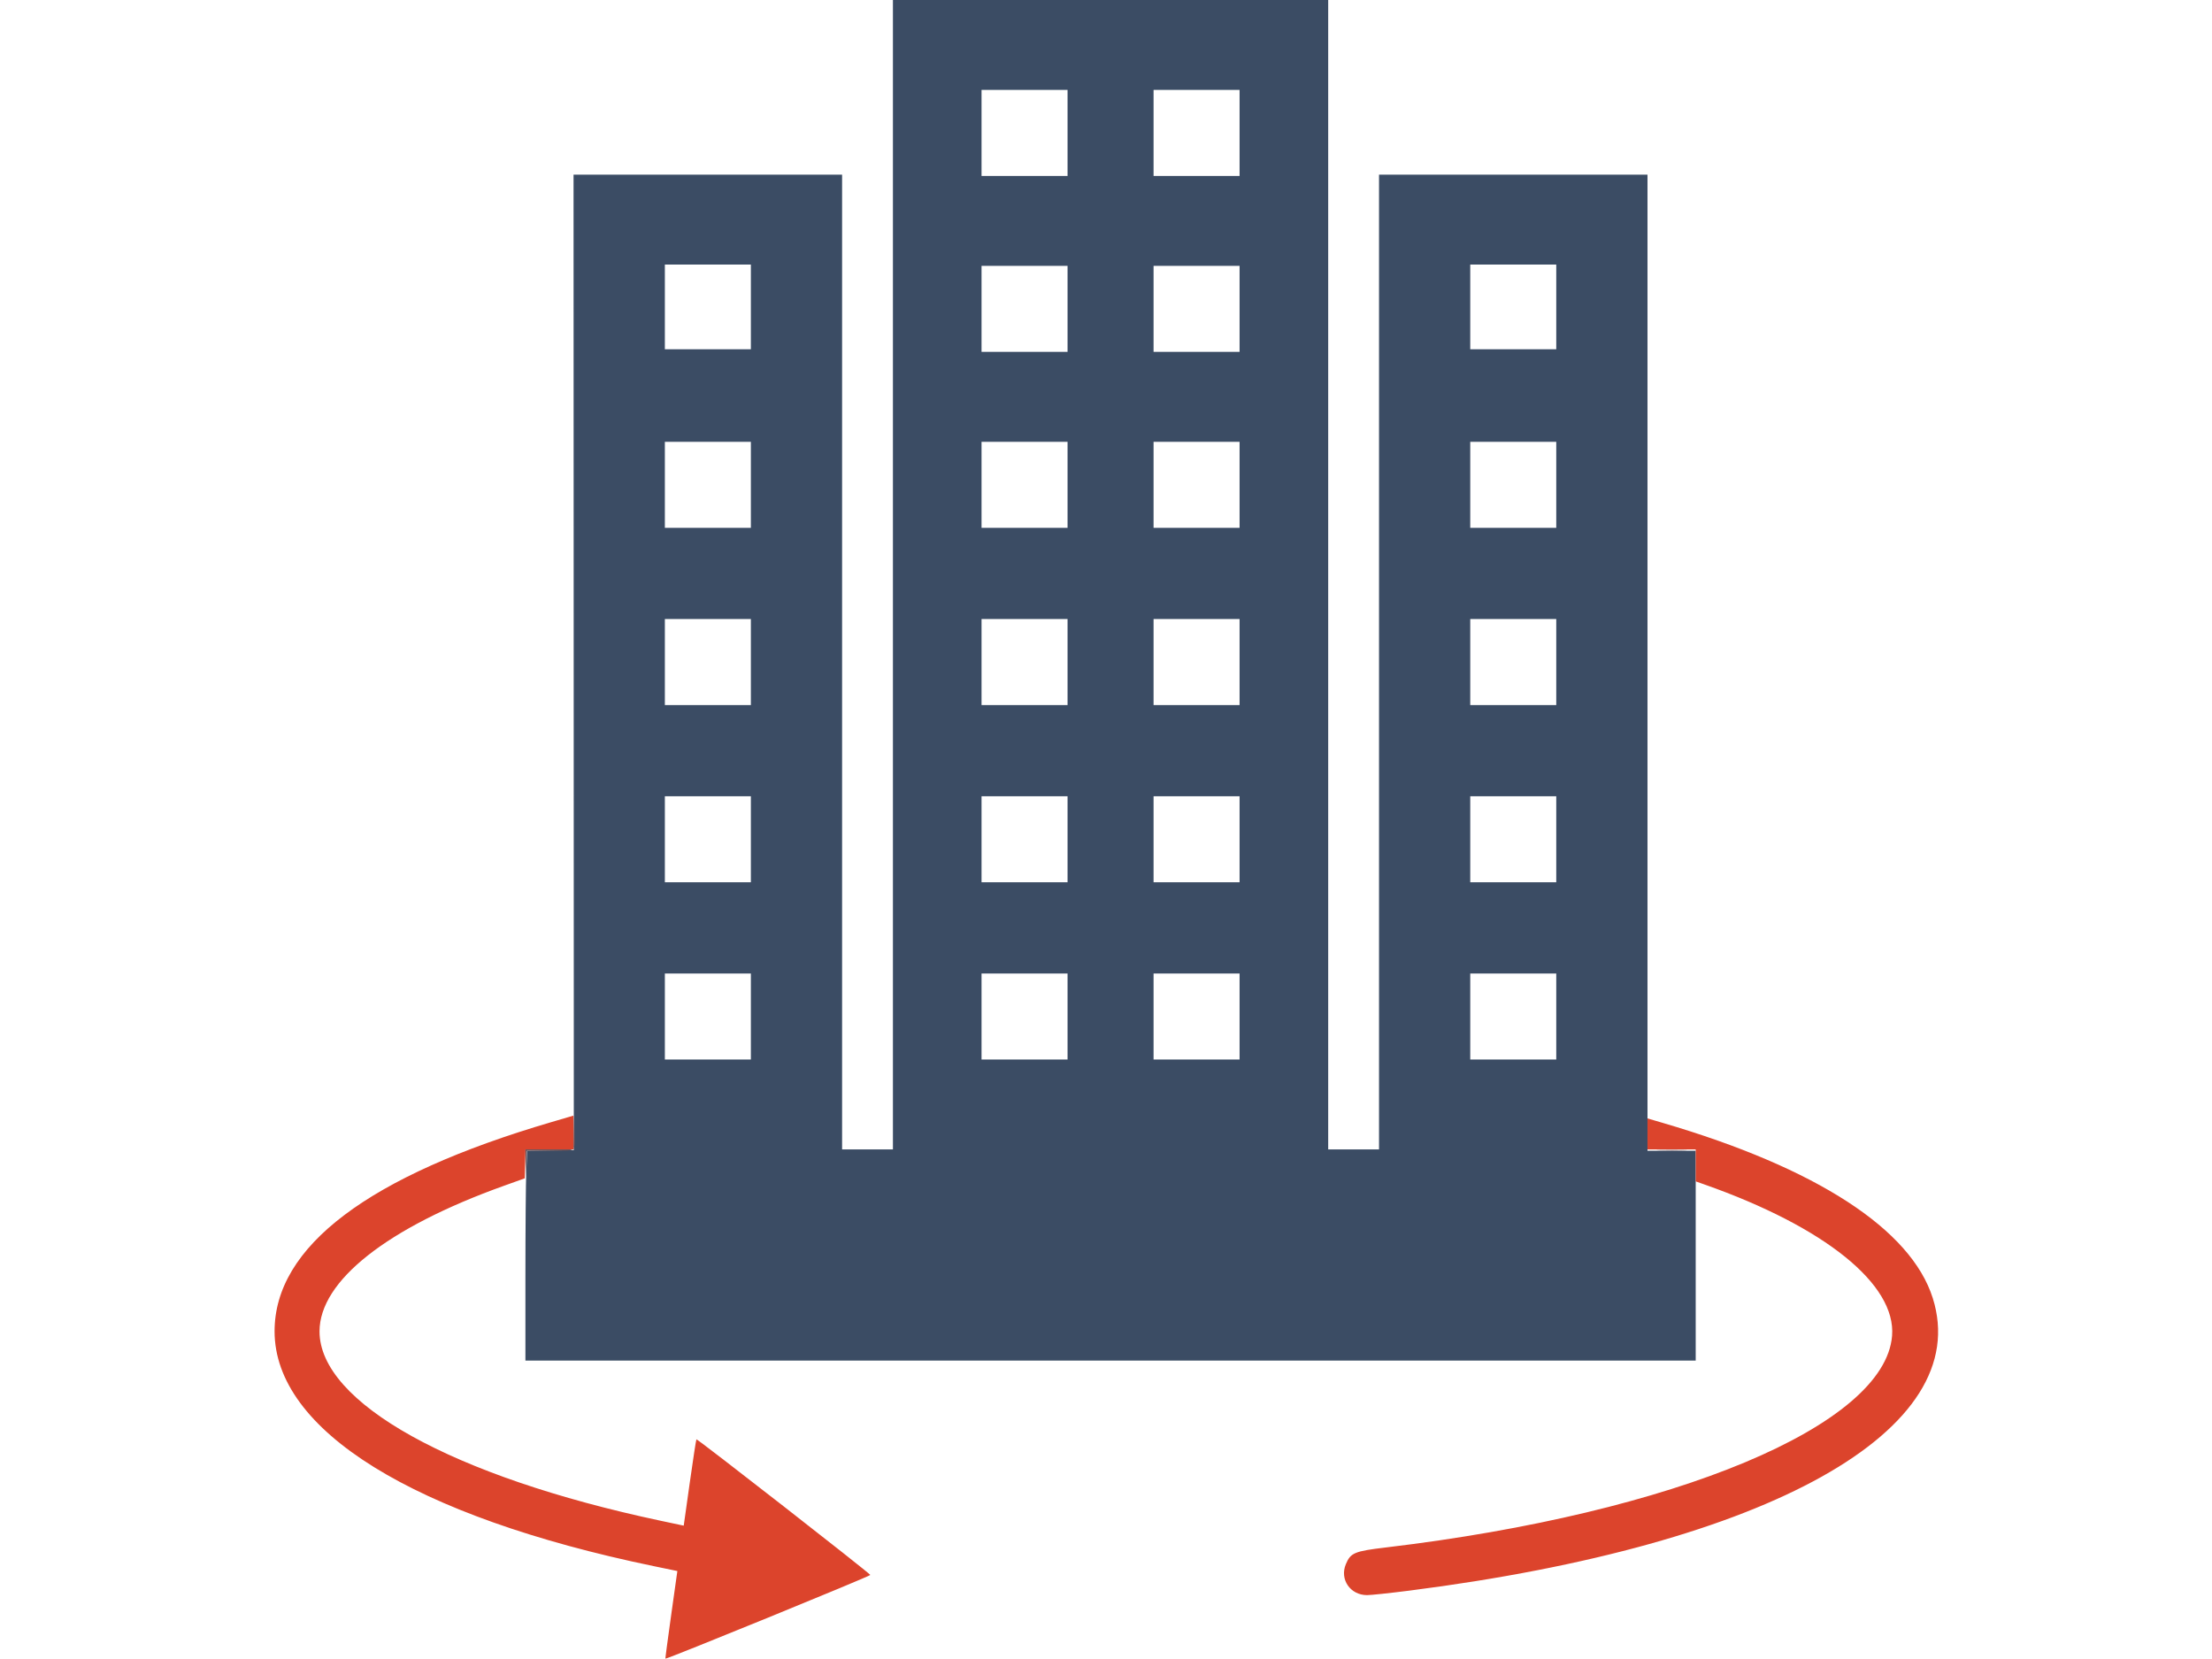
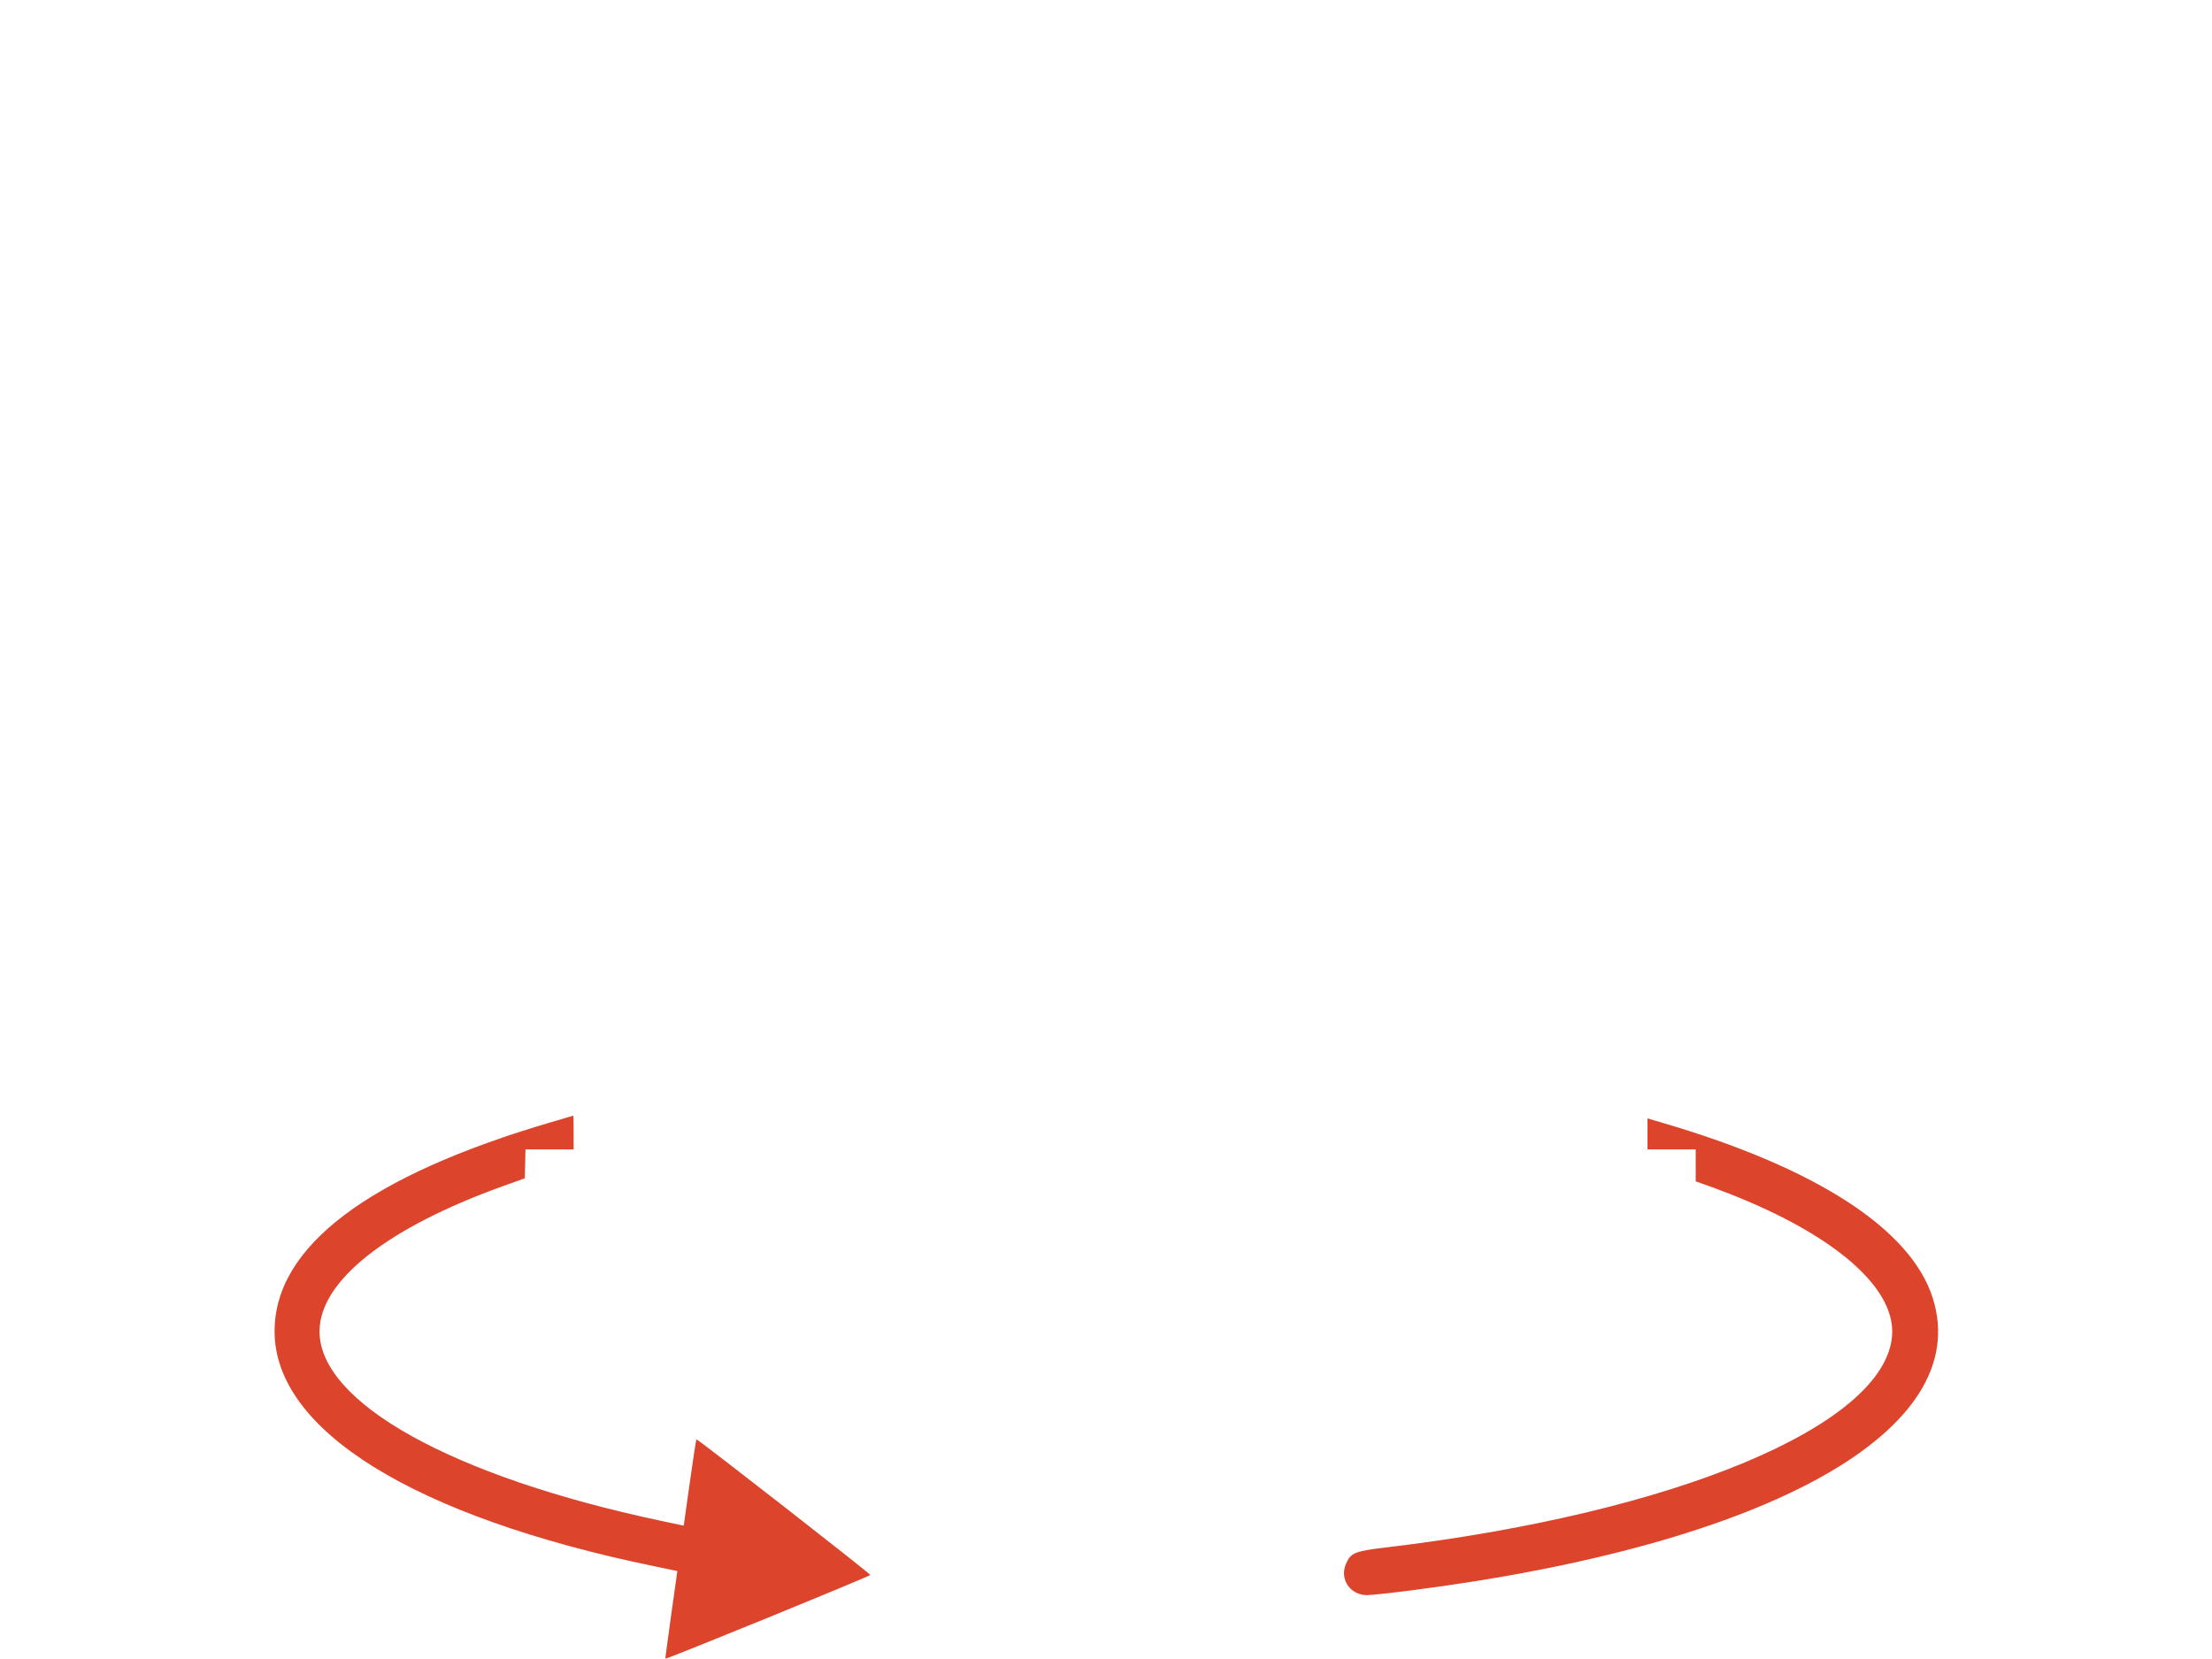
<svg xmlns="http://www.w3.org/2000/svg" id="svg" version="1.1" width="400" height="300" viewBox="0, 0, 400,398.747">
  <g id="svgg">
-     <path id="path0" d="M148.786 138.136 L 148.786 276.273 142.678 276.273 L 136.570 276.273 136.570 159.123 L 136.570 41.973 104.296 41.973 L 72.023 41.973 72.055 159.201 L 72.088 276.429 66.476 276.514 L 60.865 276.600 60.661 281.526 C 60.548 284.236,60.456 295.579,60.455 306.735 L 60.454 327.016 201.096 327.016 L 341.738 327.016 341.738 301.801 L 341.738 276.586 335.944 276.586 L 330.149 276.586 330.149 159.280 L 330.149 41.973 297.886 41.973 L 265.623 41.973 265.623 159.123 L 265.623 276.273 259.514 276.273 L 253.406 276.273 253.406 138.136 L 253.406 0.000 201.096 0.000 L 148.786 0.000 148.786 138.136 M190.760 31.950 L 190.760 42.287 180.423 42.287 L 170.086 42.287 170.086 31.950 L 170.086 21.613 180.423 21.613 L 190.760 21.613 190.760 31.950 M232.106 31.950 L 232.106 42.287 221.770 42.287 L 211.433 42.287 211.433 31.950 L 211.433 21.613 221.770 21.613 L 232.106 21.613 232.106 31.950 M114.644 73.767 L 114.644 83.947 104.307 83.947 L 93.970 83.947 93.970 73.767 L 93.970 63.587 104.307 63.587 L 114.644 63.587 114.644 73.767 M308.222 73.767 L 308.222 83.947 297.886 83.947 L 287.549 83.947 287.549 73.767 L 287.549 63.587 297.886 63.587 L 308.222 63.587 308.222 73.767 M190.760 74.236 L 190.760 84.573 180.423 84.573 L 170.086 84.573 170.086 74.236 L 170.086 63.900 180.423 63.900 L 190.760 63.900 190.760 74.236 M232.106 74.236 L 232.106 84.573 221.770 84.573 L 211.433 84.573 211.433 74.236 L 211.433 63.900 221.770 63.900 L 232.106 63.900 232.106 74.236 M114.644 116.523 L 114.644 126.860 104.307 126.860 L 93.970 126.860 93.970 116.523 L 93.970 106.186 104.307 106.186 L 114.644 106.186 114.644 116.523 M190.760 116.523 L 190.760 126.860 180.423 126.860 L 170.086 126.860 170.086 116.523 L 170.086 106.186 180.423 106.186 L 190.760 106.186 190.760 116.523 M232.106 116.523 L 232.106 126.860 221.770 126.860 L 211.433 126.860 211.433 116.523 L 211.433 106.186 221.770 106.186 L 232.106 106.186 232.106 116.523 M308.222 116.523 L 308.222 126.860 297.886 126.860 L 287.549 126.860 287.549 116.523 L 287.549 106.186 297.886 106.186 L 308.222 106.186 308.222 116.523 M114.644 159.123 L 114.644 169.460 104.307 169.460 L 93.970 169.460 93.970 159.123 L 93.970 148.786 104.307 148.786 L 114.644 148.786 114.644 159.123 M190.760 159.123 L 190.760 169.460 180.423 169.460 L 170.086 169.460 170.086 159.123 L 170.086 148.786 180.423 148.786 L 190.760 148.786 190.760 159.123 M232.106 159.123 L 232.106 169.460 221.770 169.460 L 211.433 169.460 211.433 159.123 L 211.433 148.786 221.770 148.786 L 232.106 148.786 232.106 159.123 M308.222 159.123 L 308.222 169.460 297.886 169.460 L 287.549 169.460 287.549 159.123 L 287.549 148.786 297.886 148.786 L 308.222 148.786 308.222 159.123 M114.644 201.723 L 114.644 212.060 104.307 212.060 L 93.970 212.060 93.970 201.723 L 93.970 191.386 104.307 191.386 L 114.644 191.386 114.644 201.723 M190.760 201.723 L 190.760 212.060 180.423 212.060 L 170.086 212.060 170.086 201.723 L 170.086 191.386 180.423 191.386 L 190.760 191.386 190.760 201.723 M232.106 201.723 L 232.106 212.060 221.770 212.060 L 211.433 212.060 211.433 201.723 L 211.433 191.386 221.770 191.386 L 232.106 191.386 232.106 201.723 M308.222 201.723 L 308.222 212.060 297.886 212.060 L 287.549 212.060 287.549 201.723 L 287.549 191.386 297.886 191.386 L 308.222 191.386 308.222 201.723 M114.644 244.323 L 114.644 254.659 104.307 254.659 L 93.970 254.659 93.970 244.323 L 93.970 233.986 104.307 233.986 L 114.644 233.986 114.644 244.323 M190.760 244.323 L 190.760 254.659 180.423 254.659 L 170.086 254.659 170.086 244.323 L 170.086 233.986 180.423 233.986 L 190.760 233.986 190.760 244.323 M232.106 244.323 L 232.106 254.659 221.770 254.659 L 211.433 254.659 211.433 244.323 L 211.433 233.986 221.770 233.986 L 232.106 233.986 232.106 244.323 M308.222 244.323 L 308.222 254.659 297.886 254.659 L 287.549 254.659 287.549 244.323 L 287.549 233.986 297.886 233.986 L 308.222 233.986 308.222 244.323 " stroke="none" fill="#3b4c64" fill-rule="evenodd" />
    <path id="path1" d="M66.685 269.706 C 22.669 282.625,0.170 299.626,0.164 319.969 C 0.157 343.767,33.606 364.486,91.321 376.434 L 96.972 377.604 95.499 388.097 C 94.689 393.868,94.059 398.624,94.099 398.665 C 94.305 398.877,143.430 378.810,143.349 378.547 C 143.214 378.105,101.747 345.760,101.558 345.949 C 101.472 346.035,100.750 350.739,99.953 356.401 L 98.505 366.696 92.921 365.511 C 42.894 354.895,10.933 337.139,10.967 319.981 C 10.991 307.869,27.206 295.075,55.286 285.011 L 60.298 283.215 60.386 279.744 L 60.475 276.273 66.259 276.273 L 72.044 276.273 72.044 272.200 C 72.044 269.961,72.009 268.140,71.966 268.153 C 71.922 268.167,69.546 268.866,66.685 269.706 M330.149 272.543 L 330.149 276.273 335.944 276.273 L 341.738 276.273 341.738 280.112 L 341.738 283.952 343.853 284.697 C 372.820 294.903,389.932 308.710,388.936 321.072 C 387.201 342.629,336.909 363.661,267.318 371.932 C 259.700 372.837,258.794 373.215,257.647 375.961 C 256.122 379.612,258.701 383.381,262.734 383.393 C 263.643 383.396,268.224 382.910,272.914 382.313 C 359.465 371.289,408.771 343.722,398.710 311.981 C 393.469 295.449,370.799 280.743,333.829 269.894 L 330.149 268.814 330.149 272.543 " stroke="none" fill="#dc442c" fill-rule="evenodd" />
-     <path id="path2" d="M72.111 272.279 L 72.044 276.273 66.249 276.273 L 60.454 276.273 60.520 279.640 L 60.586 283.007 60.688 279.796 L 60.789 276.586 66.426 276.586 C 73.014 276.586,72.412 277.055,72.278 272.026 L 72.179 268.285 72.111 272.279 M333.062 276.506 C 334.751 276.563,337.429 276.562,339.014 276.506 C 340.599 276.449,339.217 276.403,335.944 276.403 C 332.670 276.403,331.374 276.450,333.062 276.506 " stroke="none" fill="#644c54" fill-rule="evenodd" />
    <path id="path3" d="" stroke="none" fill="#484868" fill-rule="evenodd" />
-     <path id="path4" d="" stroke="none" fill="#484868" fill-rule="evenodd" />
  </g>
</svg>